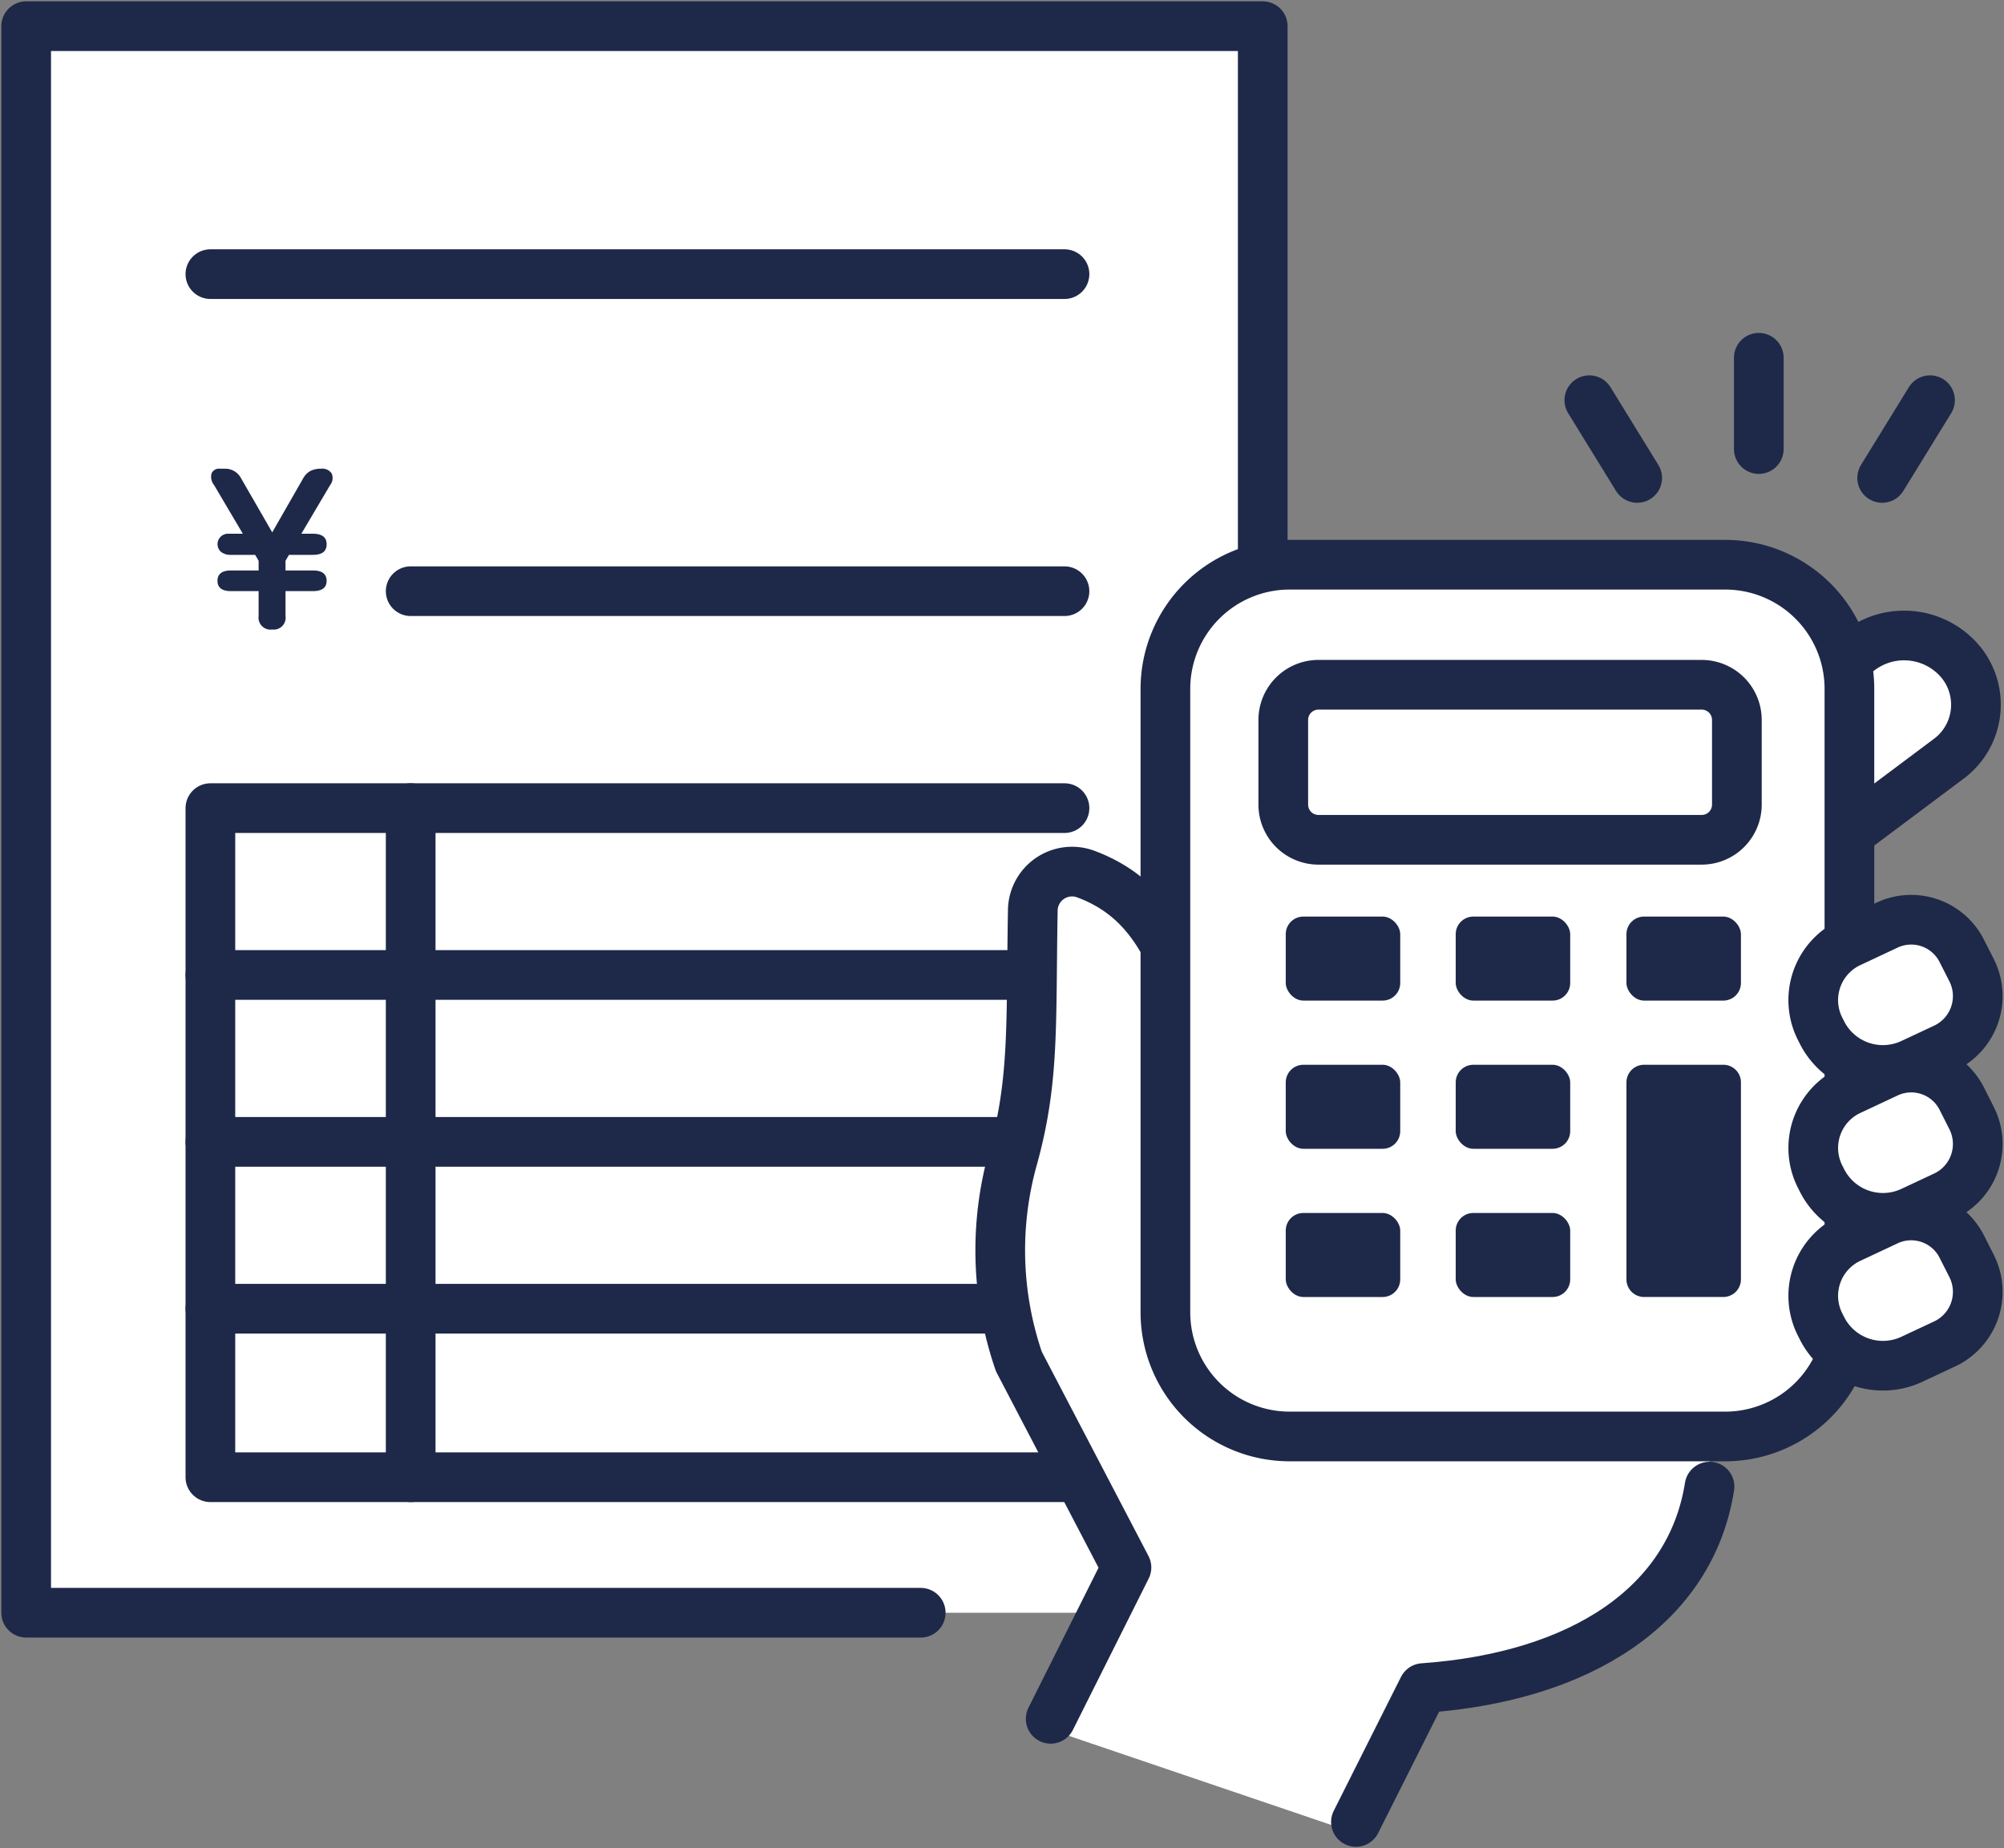
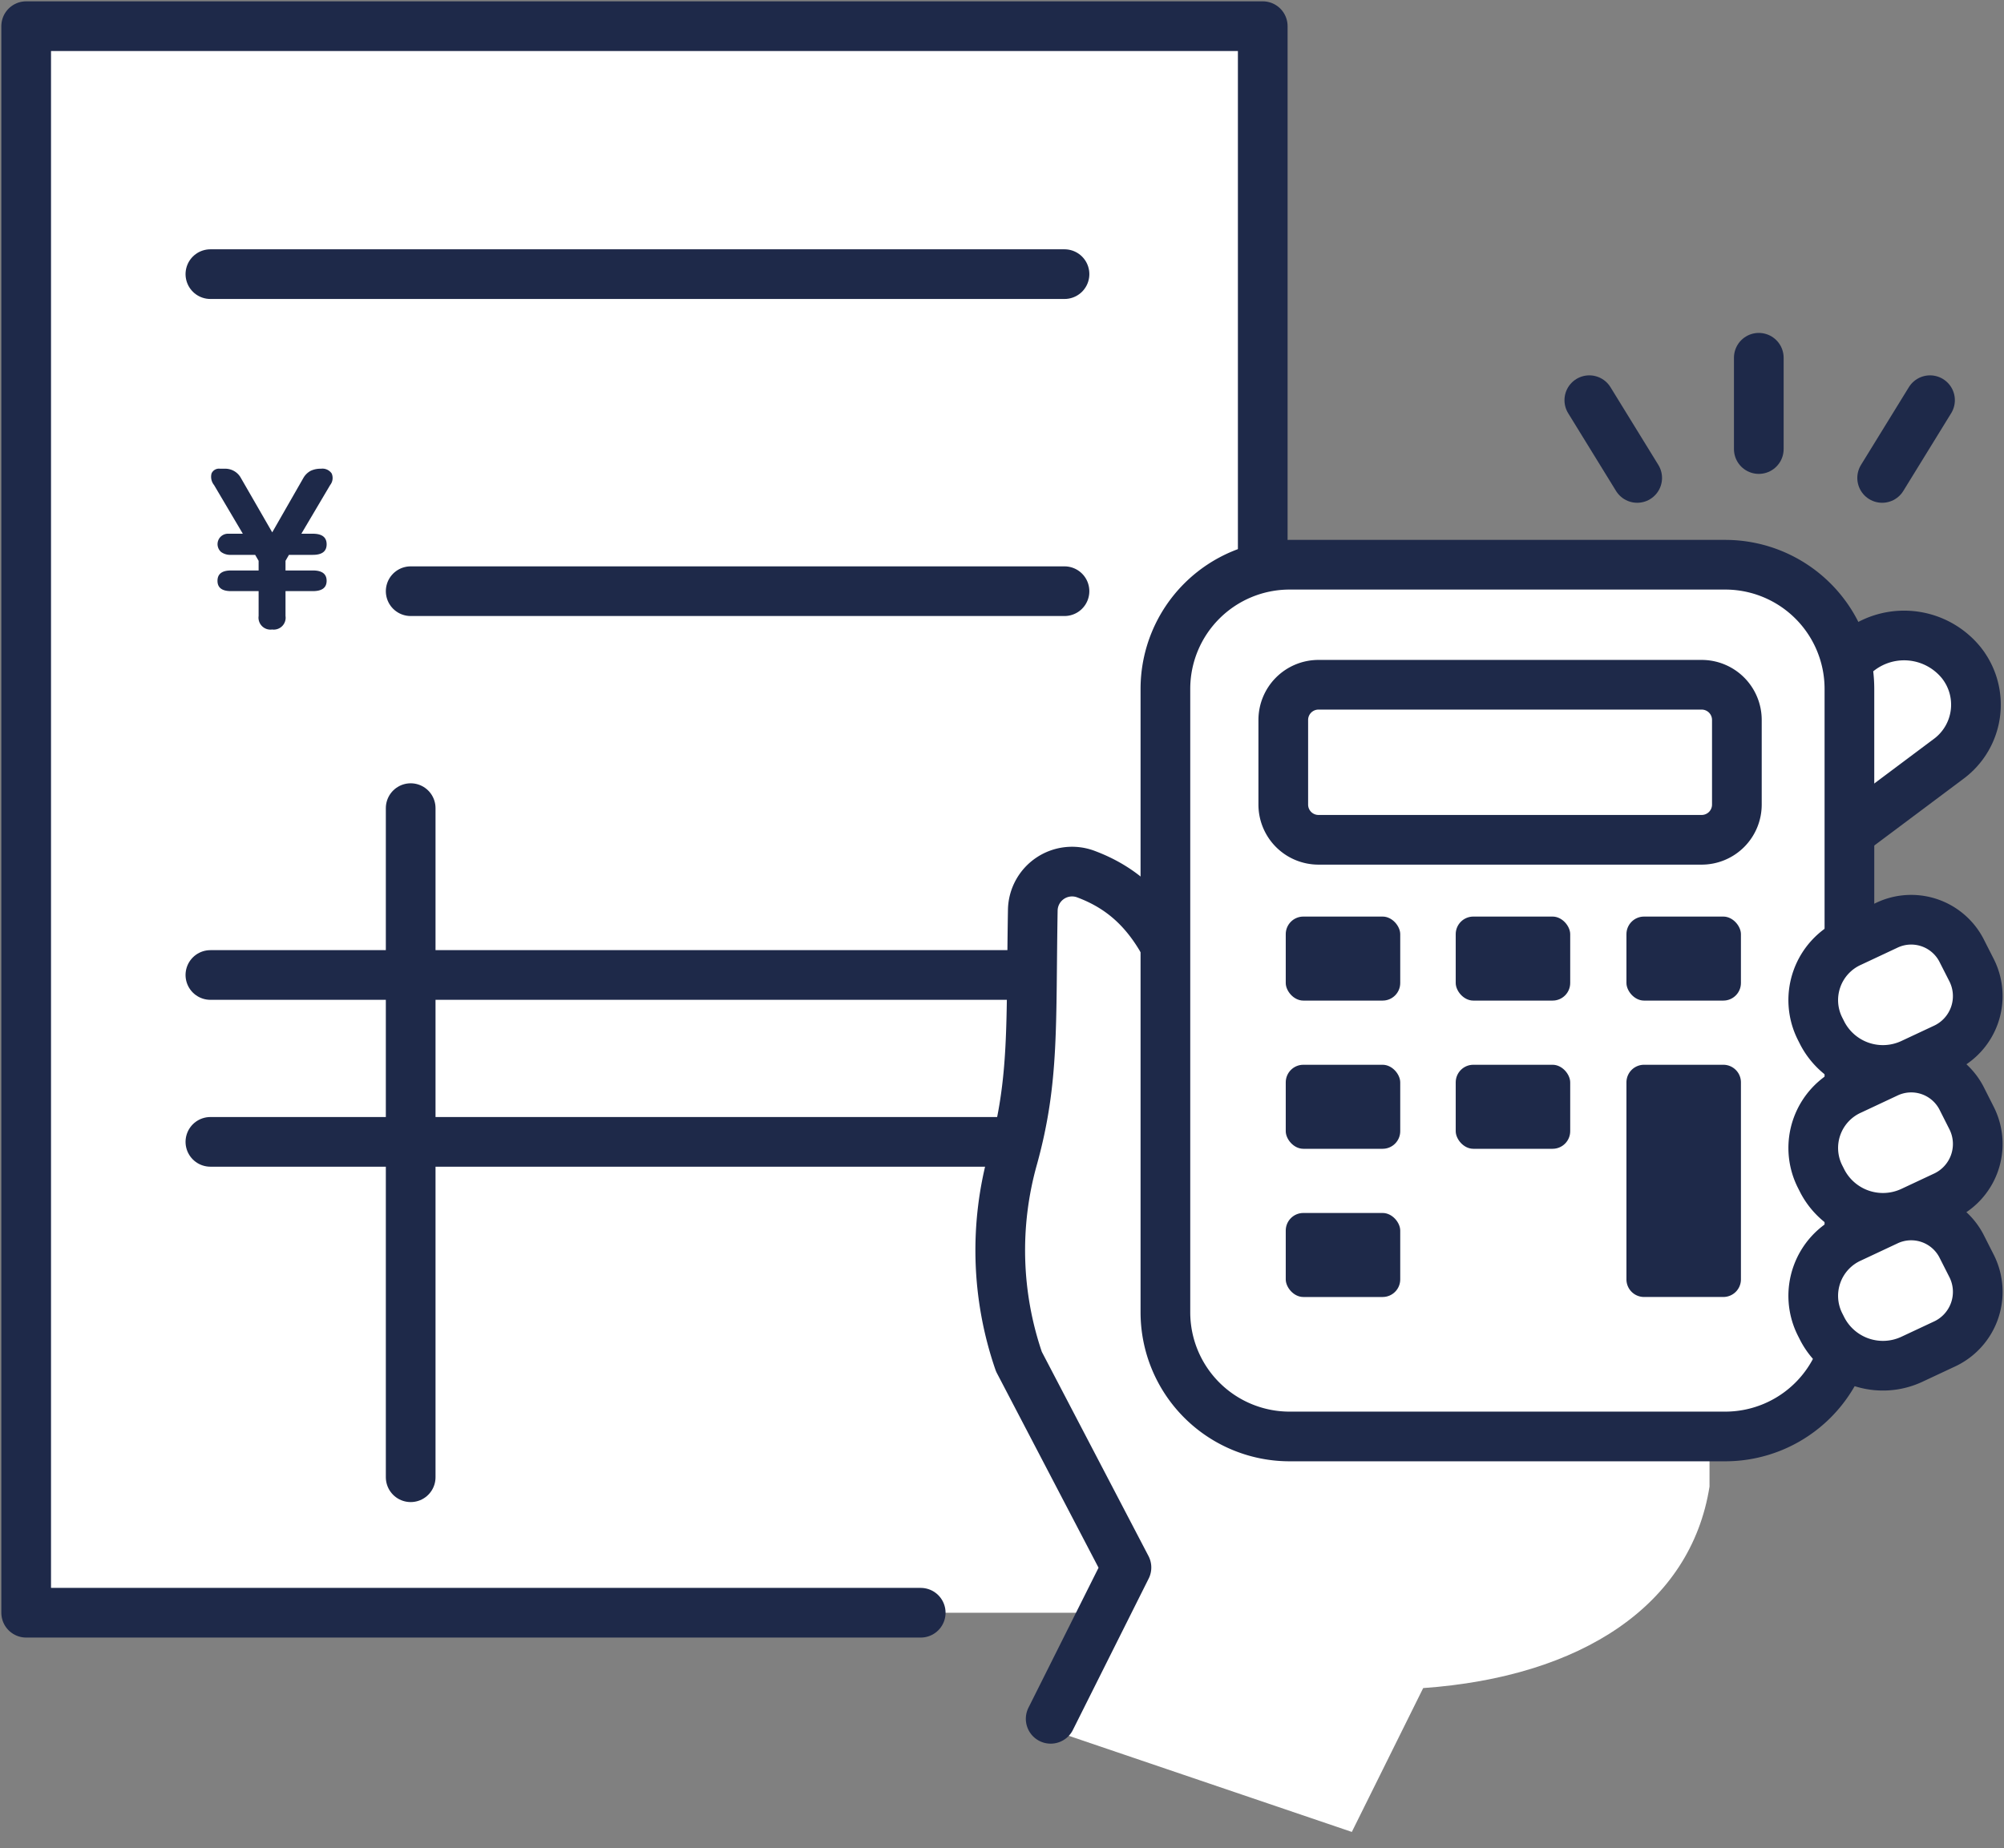
<svg xmlns="http://www.w3.org/2000/svg" id="グループ_4986" data-name="グループ 4986" width="161.338" height="148.828" viewBox="0 0 161.338 148.828">
  <rect x="0" y="0" width="161.338" height="148.828" fill="#808080" stroke="none" />
  <defs>
    <clipPath id="clip-path">
      <rect id="長方形_4870" data-name="長方形 4870" width="161.338" height="148.828" fill="none" />
    </clipPath>
  </defs>
  <g id="グループ_4986-2" data-name="グループ 4986" clip-path="url(#clip-path)">
    <path id="パス_19247" data-name="パス 19247" d="M104.553,141.749l5.744-11.584c12.745-.906,21.545-6.679,23.053-16.226v-5.953H94.227l-8.092,11.456-6.1,13.979Z" transform="translate(4.28 5.775)" fill="#fff" />
    <path id="パス_19248" data-name="パス 19248" d="M2,2V129.766h98.608l.946-84.886V2Z" transform="translate(0.107 0.107)" fill="#fff" />
    <path id="パス_19249" data-name="パス 19249" d="M74.018,129.765H2V2h99.554V44.88" transform="translate(0.107 0.107)" fill="none" stroke="#1e2949" stroke-linecap="round" stroke-linejoin="round" stroke-width="4" />
    <line id="線_1374" data-name="線 1374" x2="68.763" transform="translate(16.938 22.076)" fill="none" stroke="#1e2949" stroke-linecap="round" stroke-linejoin="round" stroke-width="4" />
    <line id="線_1375" data-name="線 1375" x2="52.637" transform="translate(33.063 47.608)" fill="none" stroke="#1e2949" stroke-linecap="round" stroke-linejoin="round" stroke-width="4" />
-     <path id="パス_19250" data-name="パス 19250" d="M85.667,115.657H16.078V61.774H84.841" transform="translate(0.86 3.304)" fill="none" stroke="#1e2949" stroke-linecap="round" stroke-linejoin="round" stroke-width="4" />
    <line id="線_1376" data-name="線 1376" x2="65.806" transform="translate(16.938 78.515)" fill="none" stroke="#1e2949" stroke-linecap="round" stroke-linejoin="round" stroke-width="4" />
    <line id="線_1377" data-name="線 1377" x2="64.754" transform="translate(16.938 91.953)" fill="none" stroke="#1e2949" stroke-linecap="round" stroke-linejoin="round" stroke-width="4" />
-     <line id="線_1378" data-name="線 1378" x2="63.704" transform="translate(16.938 105.391)" fill="none" stroke="#1e2949" stroke-linecap="round" stroke-linejoin="round" stroke-width="4" />
    <line id="線_1379" data-name="線 1379" y1="53.883" transform="translate(33.063 65.078)" fill="none" stroke="#1e2949" stroke-linecap="round" stroke-linejoin="round" stroke-width="4" />
    <path id="パス_19251" data-name="パス 19251" d="M139.131,66.228,149.4,58.543a5.428,5.428,0,0,0,1.031-7.806,5.928,5.928,0,0,0-8.107-.994l-3.193,2.381" transform="translate(7.441 2.598)" fill="#fff" />
    <path id="パス_19252" data-name="パス 19252" d="M139.131,66.228,149.4,58.543a5.428,5.428,0,0,0,1.031-7.806,5.928,5.928,0,0,0-8.107-.994l-3.193,2.381" transform="translate(7.441 2.598)" fill="none" stroke="#1e2949" stroke-linecap="round" stroke-linejoin="round" stroke-width="4" />
-     <path id="パス_19253" data-name="パス 19253" d="M132.089,113.638c-1.509,9.547-10.308,15.32-23.053,16.225l-5.414,10.781" transform="translate(5.542 6.077)" fill="none" stroke="#1e2949" stroke-linecap="round" stroke-linejoin="round" stroke-width="4" />
    <path id="パス_19254" data-name="パス 19254" d="M80.5,134.852l6.1-12.187-8.657-16.578a27.485,27.485,0,0,1-.466-16.445C79.2,83.385,78.9,78.972,79.06,69.73a3.162,3.162,0,0,1,4.264-2.905c3.332,1.244,5.569,3.545,7.271,7.562" transform="translate(4.088 3.563)" fill="none" stroke="#1e2949" stroke-linecap="round" stroke-linejoin="round" stroke-width="4" />
    <line id="線_1380" data-name="線 1380" y2="7.352" transform="translate(141.597 28.81)" fill="none" stroke="#1e2949" stroke-linecap="round" stroke-linejoin="round" stroke-width="4" />
    <line id="線_1381" data-name="線 1381" x2="3.854" y2="6.261" transform="translate(127.953 32.227)" fill="none" stroke="#1e2949" stroke-linecap="round" stroke-linejoin="round" stroke-width="4" />
    <line id="線_1382" data-name="線 1382" x1="3.854" y2="6.261" transform="translate(151.528 32.227)" fill="none" stroke="#1e2949" stroke-linecap="round" stroke-linejoin="round" stroke-width="4" />
    <path id="長方形_4859" data-name="長方形 4859" d="M10,0H45.069a10,10,0,0,1,10,10V60.2a10,10,0,0,1-10,10H10a10,10,0,0,1-10-10V10A10,10,0,0,1,10,0Z" transform="translate(93.824 45.477)" fill="#fff" />
    <path id="長方形_4860" data-name="長方形 4860" d="M10,0H45.069a10,10,0,0,1,10,10V60.2a10,10,0,0,1-10,10H10a10,10,0,0,1-10-10V10A10,10,0,0,1,10,0Z" transform="translate(93.824 45.477)" fill="none" stroke="#1e2949" stroke-miterlimit="10" stroke-width="4" />
    <path id="長方形_4861" data-name="長方形 4861" d="M2.835,0H33.684a2.834,2.834,0,0,1,2.834,2.834V9.65a2.835,2.835,0,0,1-2.835,2.835H2.835A2.835,2.835,0,0,1,0,9.65V2.835A2.835,2.835,0,0,1,2.835,0Z" transform="translate(103.314 55.143)" fill="none" stroke="#1e2949" stroke-miterlimit="10" stroke-width="4" />
    <rect id="長方形_4862" data-name="長方形 4862" width="9.217" height="6.766" rx="1.417" transform="translate(103.513 73.811)" fill="#1e2949" />
    <rect id="長方形_4863" data-name="長方形 4863" width="9.217" height="6.766" rx="1.417" transform="translate(117.197 73.811)" fill="#1e2949" />
    <rect id="長方形_4864" data-name="長方形 4864" width="9.217" height="6.766" rx="1.417" transform="translate(130.942 73.811)" fill="#1e2949" />
    <rect id="長方形_4865" data-name="長方形 4865" width="9.217" height="6.766" rx="1.417" transform="translate(103.513 85.745)" fill="#1e2949" />
    <rect id="長方形_4866" data-name="長方形 4866" width="9.217" height="6.766" rx="1.417" transform="translate(117.197 85.745)" fill="#1e2949" />
    <rect id="長方形_4867" data-name="長方形 4867" width="9.217" height="6.766" rx="1.417" transform="translate(103.513 97.68)" fill="#1e2949" />
-     <rect id="長方形_4868" data-name="長方形 4868" width="9.217" height="6.766" rx="1.417" transform="translate(117.197 97.68)" fill="#1e2949" />
    <path id="長方形_4869" data-name="長方形 4869" d="M1.417,0H7.8A1.417,1.417,0,0,1,9.217,1.417V17.283A1.418,1.418,0,0,1,7.8,18.7H1.417A1.417,1.417,0,0,1,0,17.284V1.417A1.417,1.417,0,0,1,1.417,0Z" transform="translate(130.942 85.745)" fill="#1e2949" />
    <path id="パス_19255" data-name="パス 19255" d="M151.326,96.992a4.631,4.631,0,0,1-2.253,6.3l-2.534,1.188a5.5,5.5,0,0,1-7.221-2.4l-.209-.413a5.115,5.115,0,0,1,2.488-6.953l2.9-1.361a4.561,4.561,0,0,1,5.992,1.989Z" transform="translate(7.41 4.969)" fill="#fff" />
    <path id="パス_19256" data-name="パス 19256" d="M151.326,96.992a4.631,4.631,0,0,1-2.253,6.3l-2.534,1.188a5.5,5.5,0,0,1-7.221-2.4l-.209-.413a5.115,5.115,0,0,1,2.488-6.953l2.9-1.361a4.561,4.561,0,0,1,5.992,1.989Z" transform="translate(7.41 4.969)" fill="none" stroke="#1e2949" stroke-linecap="round" stroke-linejoin="round" stroke-width="4" />
    <path id="パス_19257" data-name="パス 19257" d="M151.326,85.688a4.631,4.631,0,0,1-2.253,6.3l-2.534,1.188a5.5,5.5,0,0,1-7.221-2.4l-.209-.413A5.115,5.115,0,0,1,141.6,83.41l2.9-1.361a4.561,4.561,0,0,1,5.992,1.989Z" transform="translate(7.41 4.364)" fill="#fff" />
    <path id="パス_19258" data-name="パス 19258" d="M151.326,85.688a4.631,4.631,0,0,1-2.253,6.3l-2.534,1.188a5.5,5.5,0,0,1-7.221-2.4l-.209-.413A5.115,5.115,0,0,1,141.6,83.41l2.9-1.361a4.561,4.561,0,0,1,5.992,1.989Z" transform="translate(7.41 4.364)" fill="none" stroke="#1e2949" stroke-linecap="round" stroke-linejoin="round" stroke-width="4" />
    <path id="パス_19259" data-name="パス 19259" d="M151.326,74.383a4.632,4.632,0,0,1-2.253,6.3l-2.534,1.187a5.5,5.5,0,0,1-7.221-2.395l-.209-.413a5.115,5.115,0,0,1,2.488-6.953l2.9-1.361a4.559,4.559,0,0,1,5.992,1.989Z" transform="translate(7.41 3.76)" fill="#fff" />
    <path id="パス_19260" data-name="パス 19260" d="M151.326,74.383a4.632,4.632,0,0,1-2.253,6.3l-2.534,1.187a5.5,5.5,0,0,1-7.221-2.395l-.209-.413a5.115,5.115,0,0,1,2.488-6.953l2.9-1.361a4.559,4.559,0,0,1,5.992,1.989Z" transform="translate(7.41 3.76)" fill="none" stroke="#1e2949" stroke-linecap="round" stroke-linejoin="round" stroke-width="4" />
    <path id="パス_19261" data-name="パス 19261" d="M21.05,48.778a.964.964,0,0,1-1.091-1.091v-2H17.738q-1.092,0-1.09-.832t1.09-.832h2.221v-.777l-.278-.48H17.738a1.254,1.254,0,0,1-.8-.231.84.84,0,0,1,.566-1.471h1.183L16.37,37.143a1.052,1.052,0,0,1-.2-.934.649.649,0,0,1,.684-.379h.371a1.433,1.433,0,0,1,1.314.757l2.516,4.367,2.5-4.367a1.489,1.489,0,0,1,.6-.591,1.858,1.858,0,0,1,.823-.166.9.9,0,0,1,.861.379.911.911,0,0,1-.12.934L23.4,41.065h.925q1.109,0,1.11.851t-1.11.85H22.4l-.276.48v.777h2.2q1.109,0,1.11.832t-1.11.832h-2.2v2a.957.957,0,0,1-1.073,1.091" transform="translate(0.862 1.916)" fill="#1e2949" />
  </g>
</svg>